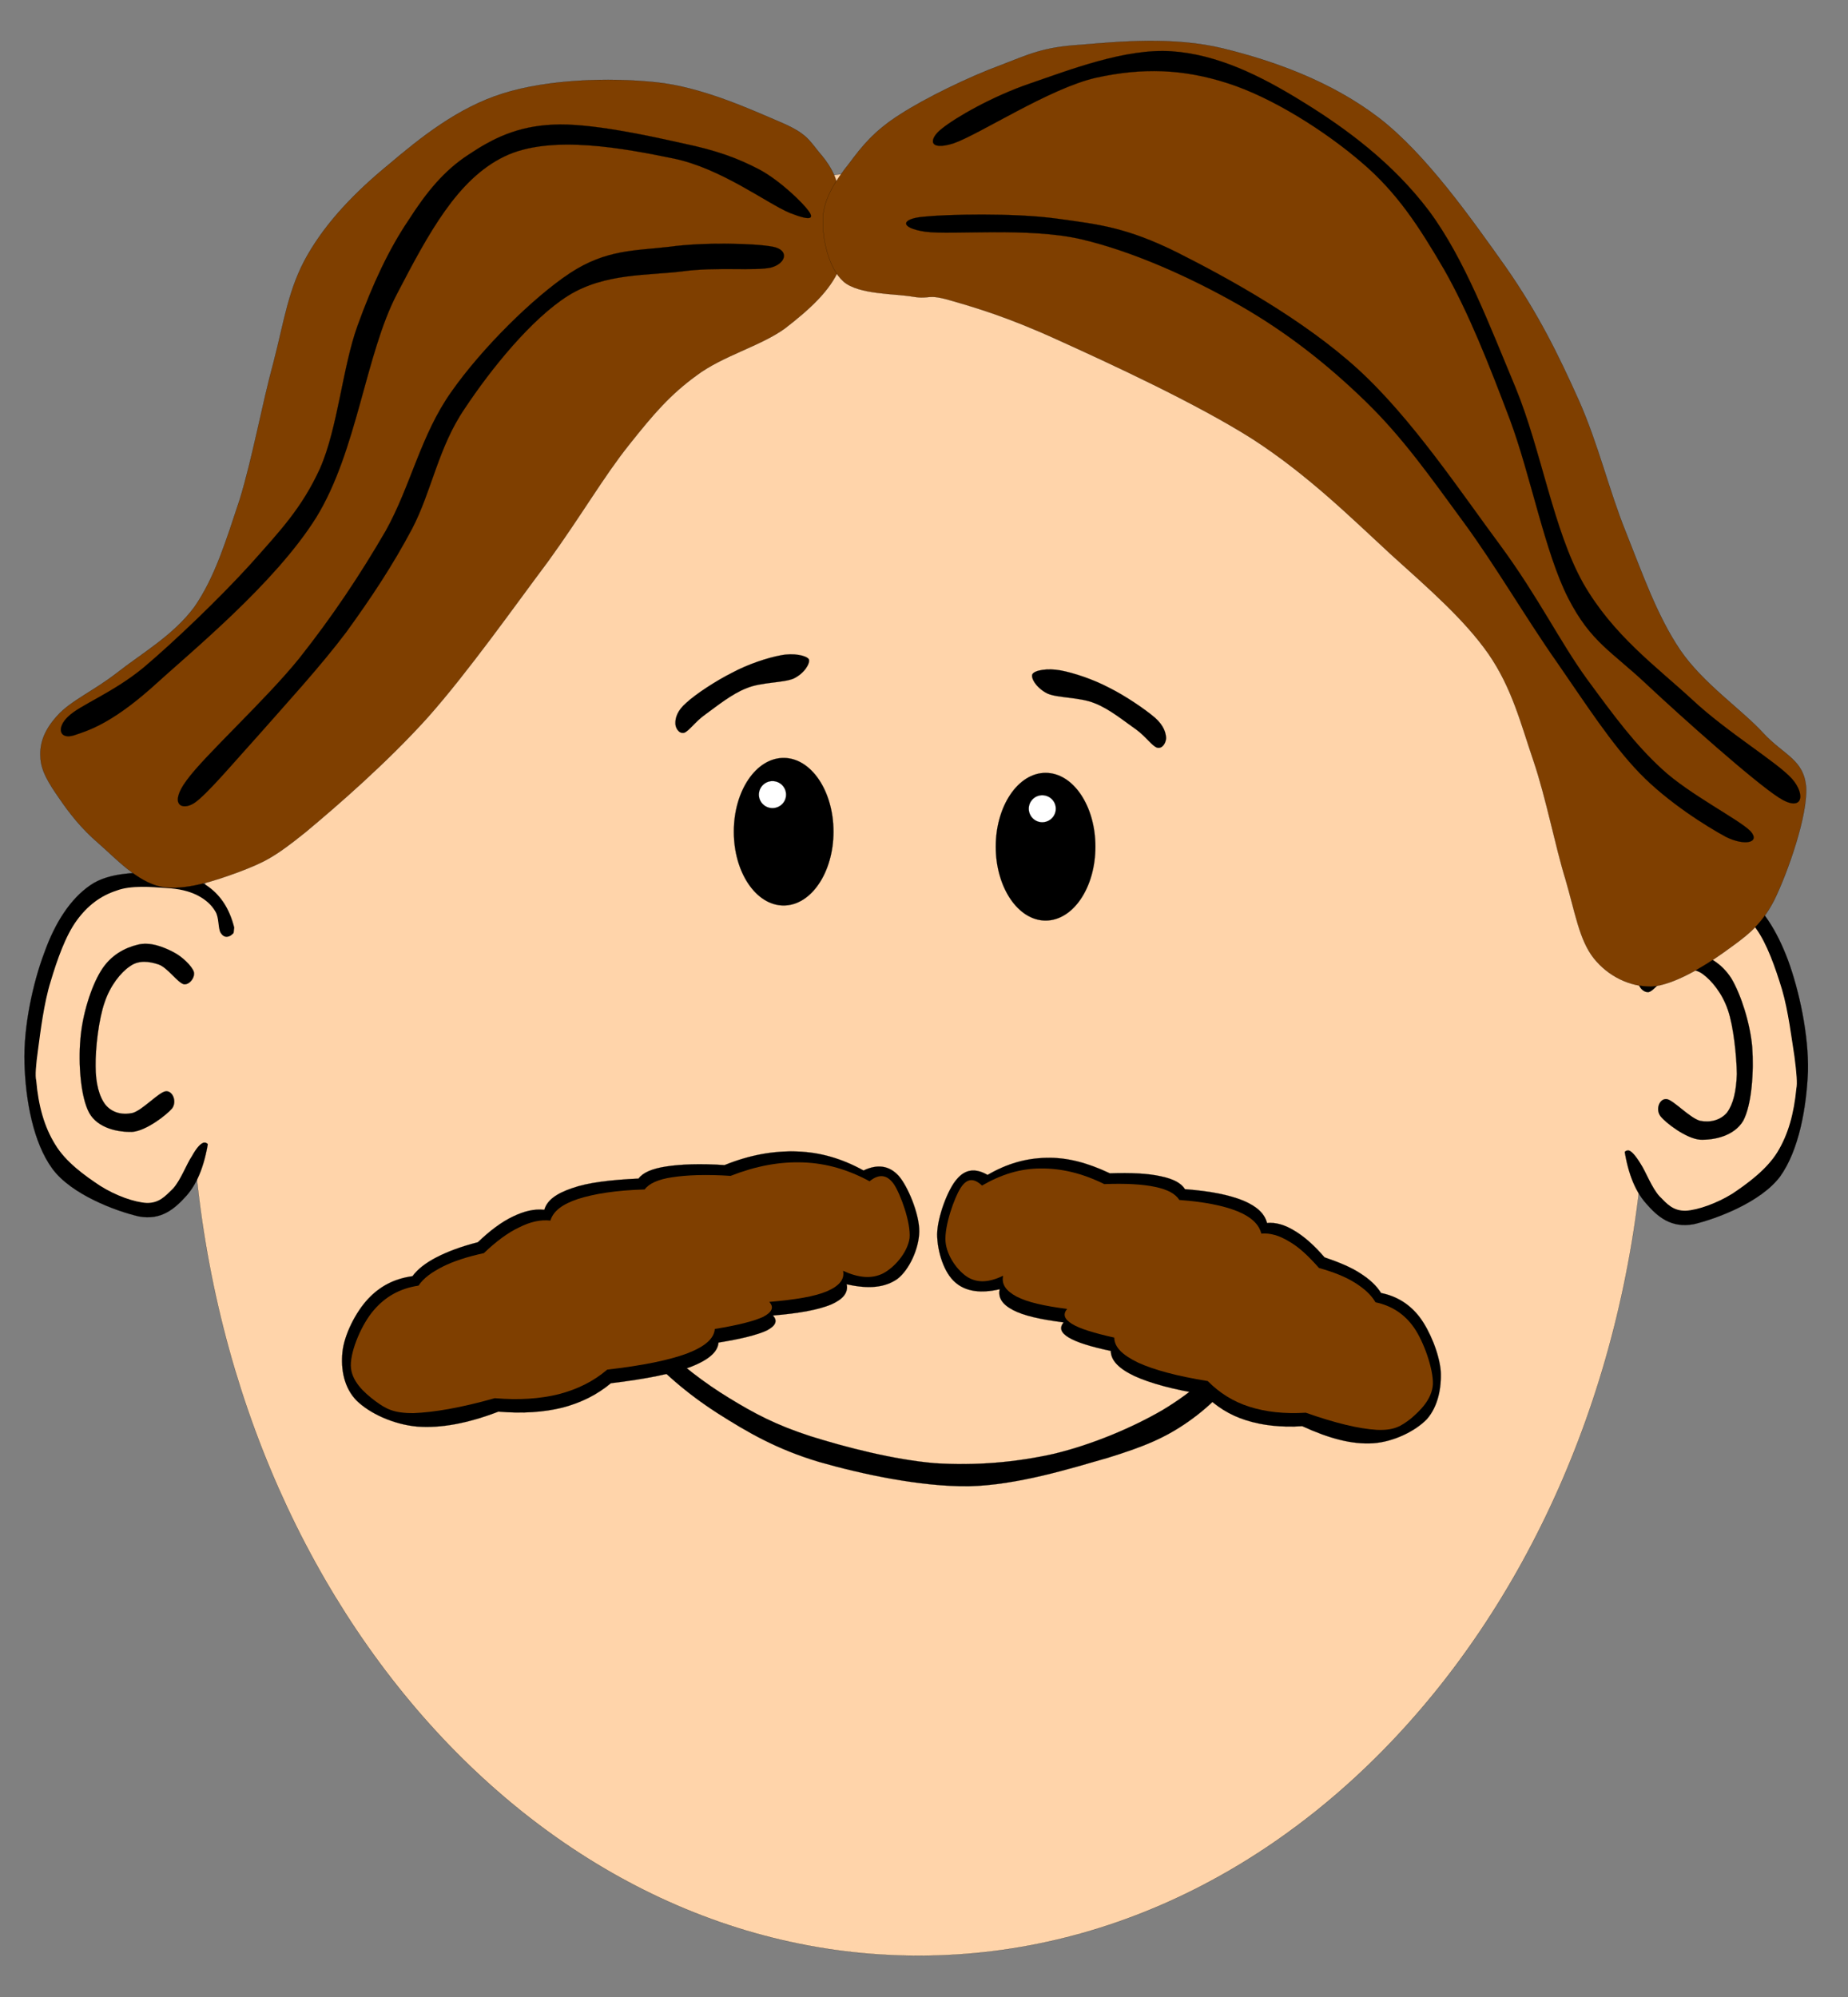
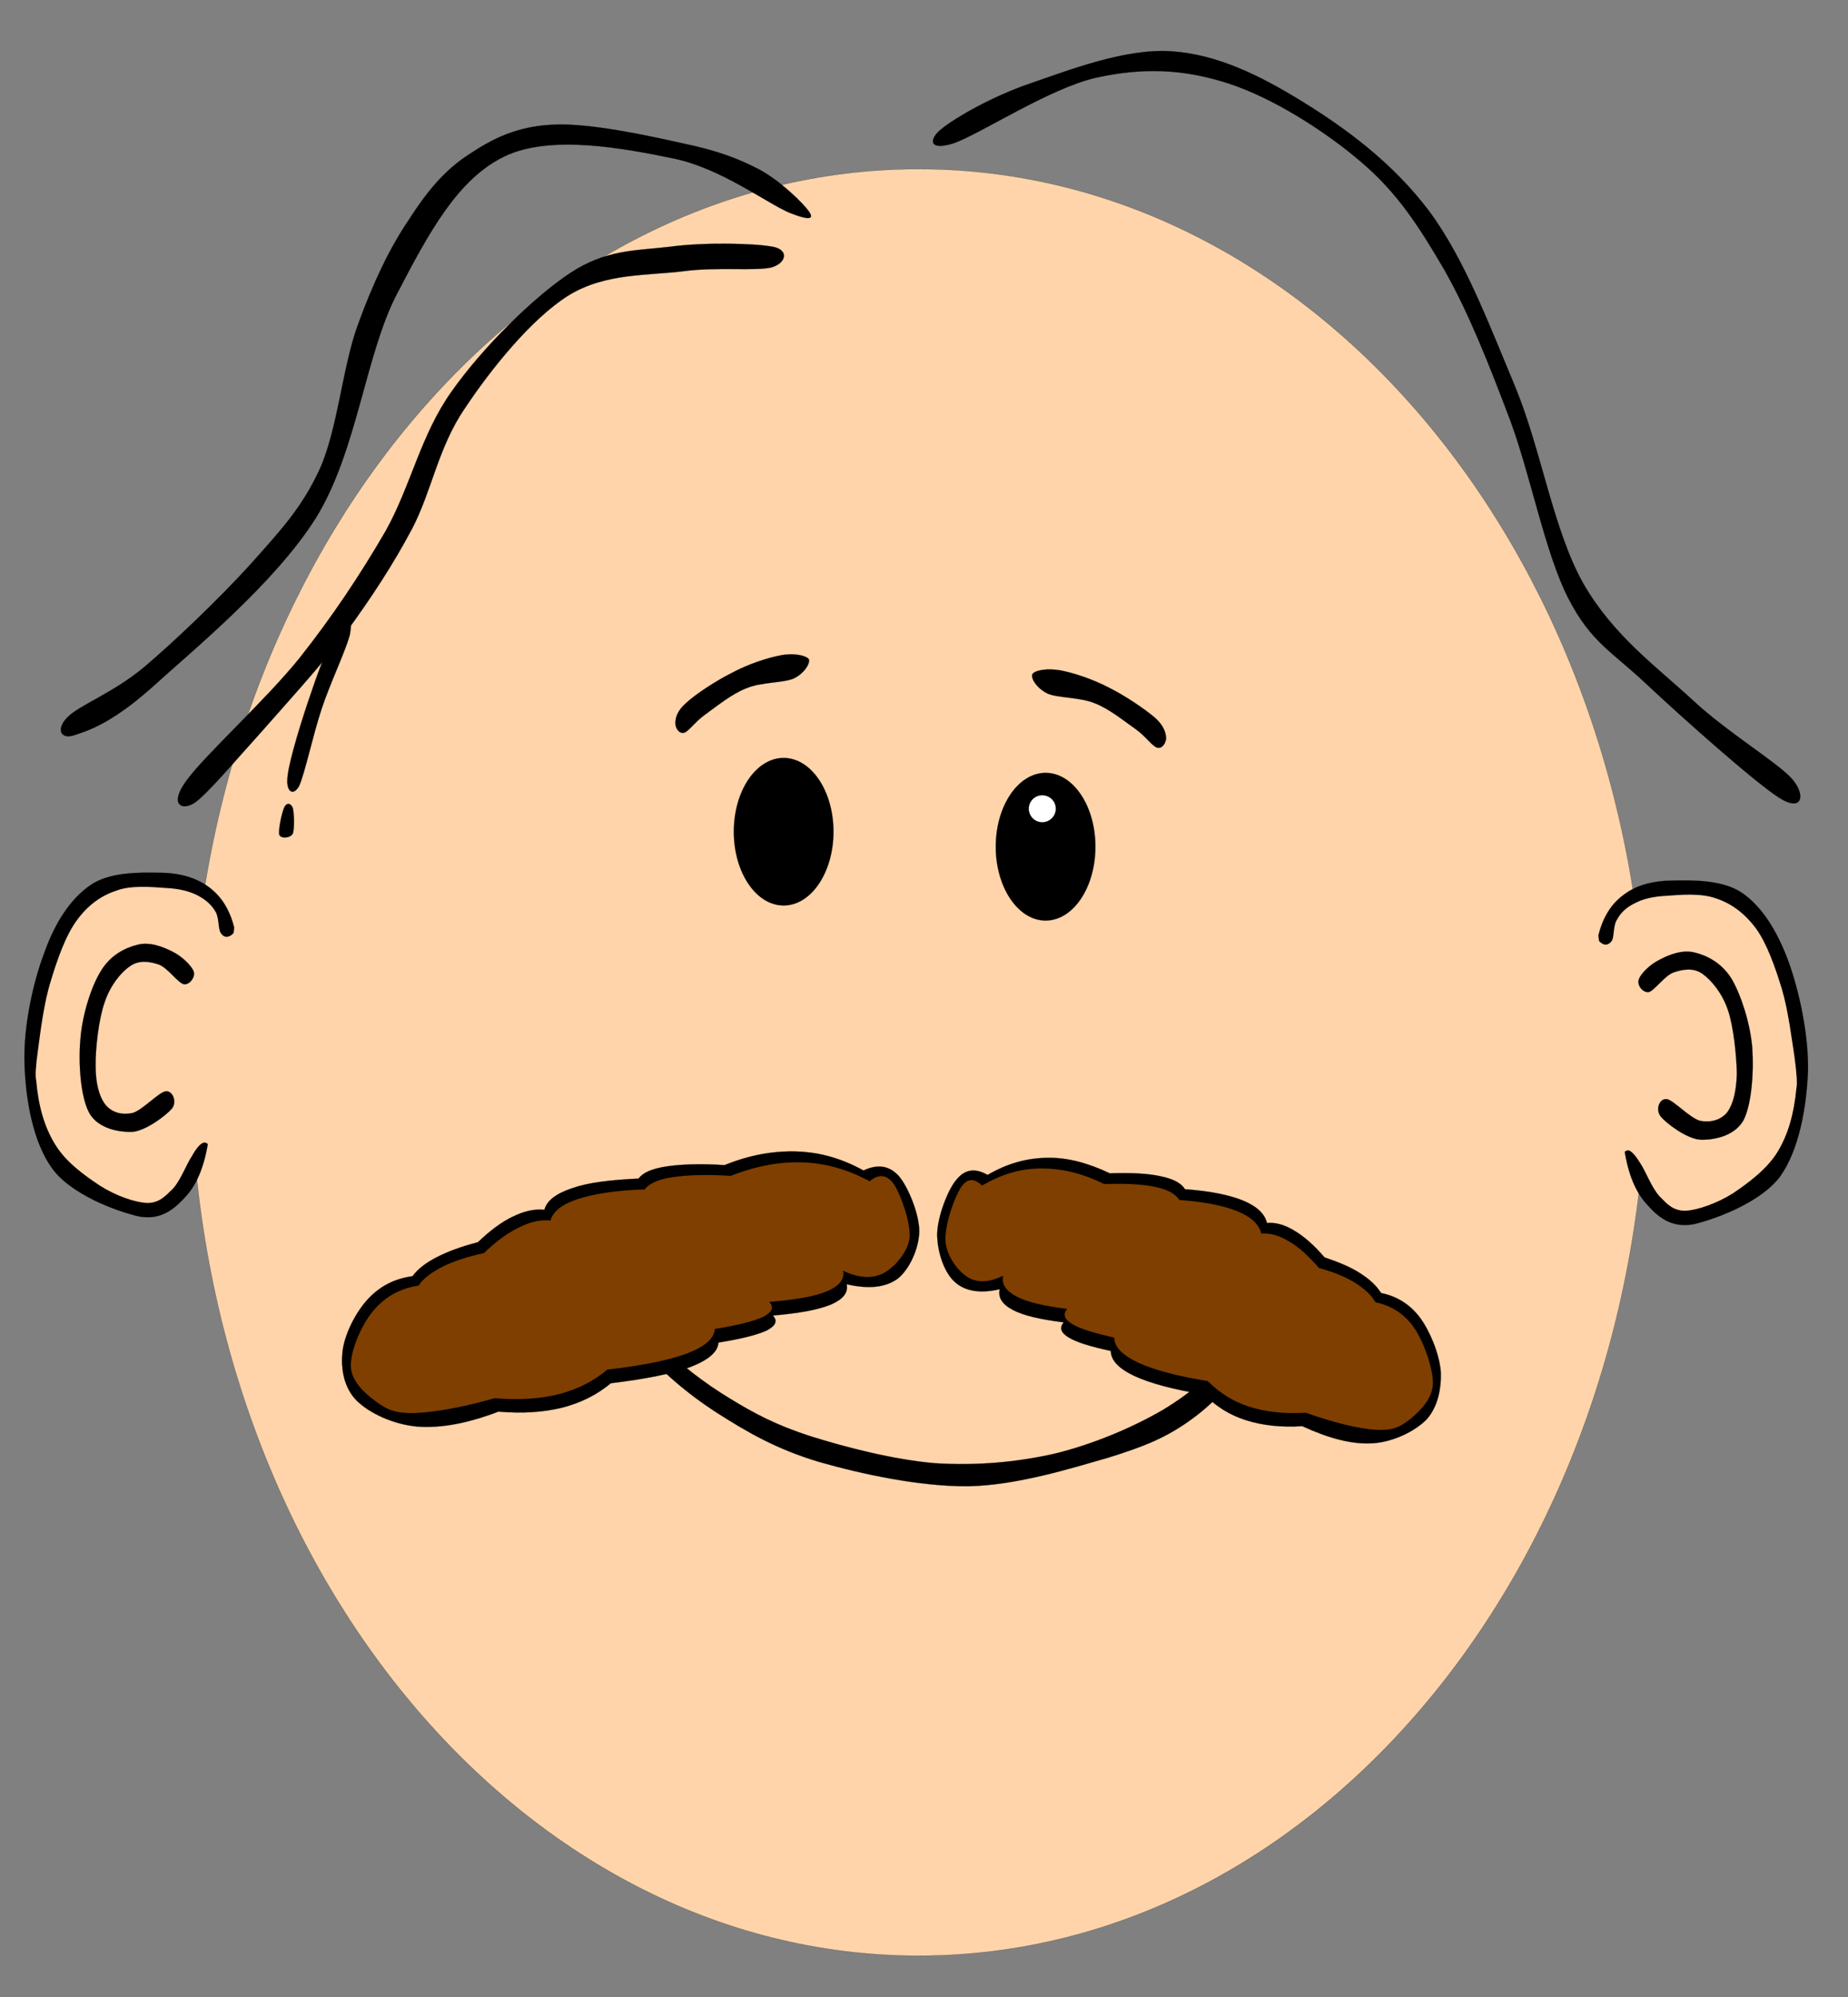
<svg xmlns="http://www.w3.org/2000/svg" width="494" height="534">
  <rect width="100%" height="100%" fill="#808080" stroke="none" />
  <g id="imagebot_2">
    <path fill-rule="evenodd" stroke="black" stroke-width="0.036" stroke-miterlimit="10" fill="#ffd4aa" d="M 50.989 284.067 C 50.989 415.937 138.113 522.887 245.569 522.887 S 440.149 415.937 440.149 284.067 C 440.149 152.167 353.029 45.207 245.569 45.207 C 138.099 45.206 50.989 152.167 50.989 284.067 L 50.985 284.067 L 50.989 284.067 z" id="imagebot_39" />
    <path stroke="black" stroke-width="0.036" stroke-miterlimit="10" fill-rule="evenodd" d="M 62.603 248 C 61.379 243.14 59.183 239.68 55.871 237.2 C 52.559 234.71 48.095 233.38 42.875 233.34 C 37.511 233.24 29.267 233.06 24.119 236.69 C 18.863 240.29 14.723 246.63 11.843 254.73 C 8.819 262.72 6.227 274.53 6.551 284.32 C 6.839 294.08 8.855 305.45 14.003 312.47 C 19.079 319.38 30.995 323.81 37.115 325.22 C 43.055 326.33 46.655 323.24 49.859 319.67 C 53.027 316.07 54.935 310.78 55.871 303.8 L 62.603 248 z" id="imagebot_38" />
    <path fill-rule="evenodd" fill="#ffd4aa" d="M 56.591 307.9 C 56.015 306.06 55.295 305.31 54.431 305.49 C 53.567 305.74 52.523 306.89 51.299 309.09 C 49.859 311.21 48.311 315.5 46.259 317.76 C 44.135 319.85 42.551 321.65 39.275 321.62 C 35.891 321.44 30.887 319.64 26.783 317.04 C 22.643 314.31 17.567 310.67 14.759 305.99 C 11.807 301.24 10.259 295.59 9.683 288.89 C 9.359 287.67 9.575 284.86 10.187 280.47 C 10.799 275.93 11.735 268.16 13.535 262.43 C 15.299 256.53 17.531 250.16 20.519 246.09 C 23.471 242.02 26.999 239.46 31.103 238.13 C 34.991 236.62 40.643 237.16 44.315 237.41 C 47.843 237.59 50.507 238.24 52.739 239.36 C 54.863 240.44 56.519 241.88 57.563 243.68 C 58.607 245.3 58.247 248.32 59.003 249.44 C 59.687 250.48 60.515 250.77 61.631 250.16 C 62.639 249.44 63.719 248.18 65.015 245.84 C 62.207 266.5 59.398 287.2 56.591 307.9 z" id="imagebot_37" />
    <path stroke="black" stroke-width="0.036" stroke-miterlimit="10" fill-rule="evenodd" d="M 51.803 259.8 C 51.299 258.29 48.671 255.7 46.259 254.51 C 43.703 253.18 40.067 251.74 36.863 252.57 C 33.515 253.36 29.627 255.27 26.999 259.55 C 24.335 263.84 21.995 271.36 21.491 277.84 C 20.915 284.25 21.527 293.28 23.867 297.57 C 26.171 301.67 31.643 302.75 35.423 302.61 C 39.023 302.32 44.495 298.14 46.007 296.34 C 47.375 294.47 46.115 291.56 44.315 291.77 C 42.479 291.95 38.087 296.85 35.423 297.57 C 32.579 298.18 29.951 297.46 28.223 295.41 C 26.495 293.21 25.559 289.61 25.559 285.04 C 25.487 280.36 26.387 272.4 27.971 267.98 C 29.447 263.51 32.291 259.98 34.703 258.36 C 37.079 256.6 39.923 257.03 42.407 257.86 C 44.783 258.69 47.483 262.72 49.139 263.15 C 50.65 263.37 52.235 261.28 51.803 259.8 z" id="imagebot_36" />
    <path stroke="black" stroke-width="0.036" stroke-miterlimit="10" fill-rule="evenodd" d="M 427.281 250.08 C 428.471 245.26 430.671 241.7 434.011 239.25 C 437.291 236.73 441.611 235.5 446.971 235.43 C 452.301 235.32 460.511 235.14 465.761 238.78 C 470.951 242.38 474.981 248.72 478.001 256.82 C 480.921 264.81 483.511 276.62 483.301 286.41 C 482.901 296.16 480.881 307.54 475.841 314.56 C 470.661 321.47 458.711 325.9 452.771 327.3 C 446.721 328.42 443.121 325.32 440.031 321.76 C 436.821 318.16 434.911 312.87 434.011 305.88 L 427.281 250.08 z" id="imagebot_35" />
    <path fill-rule="evenodd" fill="#ffd4aa" d="M 433.291 309.99 C 433.831 308.15 434.551 307.4 435.451 307.58 C 436.211 307.83 437.251 308.98 438.591 311.18 C 439.991 313.3 441.541 317.58 443.631 319.85 C 445.681 321.94 447.231 323.74 450.611 323.7 C 453.881 323.52 458.921 321.72 463.101 319.13 C 467.131 316.43 472.251 312.69 475.121 308.04 C 478.041 303.26 479.551 297.71 480.201 290.98 C 480.491 289.76 480.271 286.95 479.701 282.56 C 478.981 278.02 478.041 270.24 476.351 264.52 C 474.551 258.62 472.321 252.24 469.361 248.18 C 466.301 244.11 462.781 241.55 458.781 240.22 C 454.711 238.71 449.131 239.25 445.531 239.5 C 441.901 239.68 439.231 240.33 437.111 241.44 C 434.841 242.52 433.291 243.96 432.321 245.76 C 431.171 247.38 431.561 250.41 430.881 251.52 C 430.121 252.57 429.191 252.86 428.221 252.24 C 427.171 251.52 426.061 250.26 424.871 247.92 C 427.681 268.59 430.491 289.29 433.291 309.99 z" id="imagebot_34" />
    <path stroke="black" stroke-width="0.036" stroke-miterlimit="10" fill-rule="evenodd" d="M 438.081 261.89 C 438.511 260.38 441.111 257.79 443.631 256.6 C 446.071 255.27 449.751 253.83 452.991 254.66 C 456.261 255.45 460.151 257.36 462.851 261.64 C 465.371 265.92 467.821 273.45 468.391 279.93 C 468.861 286.34 468.291 295.37 465.981 299.66 C 463.531 303.76 458.171 304.84 454.461 304.7 C 450.751 304.41 445.281 300.23 443.881 298.43 C 442.471 296.56 443.621 293.64 445.531 293.86 C 447.261 294.04 451.721 298.94 454.461 299.66 C 457.161 300.2 459.931 299.51 461.661 297.46 C 463.321 295.23 464.141 291.74 464.291 287.13 C 464.221 282.45 463.421 274.49 461.911 270.06 C 460.361 265.49 457.521 262.14 455.181 260.42 C 452.701 258.62 449.851 259.16 447.481 259.95 C 444.991 260.78 442.331 264.81 440.751 265.24 C 439.131 265.46 437.541 263.37 438.081 261.89 z" id="imagebot_33" />
    <path stroke="black" stroke-width="0.036" stroke-miterlimit="10" fill-rule="evenodd" d="M 196.161 222.36 C 196.161 233.24 202.101 242.09 209.481 242.09 C 216.831 242.09 222.801 233.24 222.801 222.36 C 222.801 211.46 216.831 202.64 209.481 202.64 C 202.101 202.64 196.161 211.46 196.161 222.36 z" id="imagebot_32" />
-     <path fill-rule="evenodd" stroke="black" stroke-width="0.036" stroke-miterlimit="10" fill="white" d="M 202.861 212.46 C 202.861 214.44 204.481 216.06 206.491 216.06 C 208.511 216.06 210.131 214.44 210.131 212.46 C 210.131 210.45 208.511 208.83 206.491 208.83 C 204.481 208.83 202.861 210.45 202.861 212.46 z" id="imagebot_31" />
    <path stroke="black" stroke-width="0.036" stroke-miterlimit="10" fill-rule="evenodd" d="M 183.491 187.88 C 185.971 185.57 191.481 181.97 195.731 179.85 C 199.941 177.58 205.201 175.85 208.731 175.2 C 212.111 174.52 215.531 175.24 216.211 176.25 C 216.651 177.29 215.031 180.03 212.181 181.4 C 209.371 182.62 203.511 182.33 199.581 183.99 C 195.591 185.5 191.371 188.99 188.601 190.97 C 185.831 192.92 184.211 195.44 182.911 195.9 C 181.441 196.26 180.501 194.57 180.541 193.31 C 180.541 191.98 180.971 190.04 183.491 187.88 z" id="imagebot_30" />
    <path stroke="black" stroke-width="0.036" stroke-miterlimit="10" fill-rule="evenodd" d="M 292.821 226.36 C 292.821 237.27 286.881 246.12 279.501 246.12 C 272.161 246.12 266.181 237.27 266.181 226.36 C 266.181 215.49 272.161 206.63 279.501 206.63 C 286.881 206.63 292.821 215.49 292.821 226.36 z" id="imagebot_29" />
    <path fill-rule="evenodd" stroke="black" stroke-width="0.036" stroke-miterlimit="10" fill="white" d="M 282.241 216.21 C 282.241 218.22 280.621 219.84 278.601 219.84 C 276.621 219.84 275.001 218.22 275.001 216.21 C 275.001 214.23 276.621 212.61 278.601 212.61 C 280.621 212.61 282.241 214.23 282.241 216.21 z" id="imagebot_28" />
    <path stroke="black" stroke-width="0.036" stroke-miterlimit="10" fill-rule="evenodd" d="M 308.771 191.91 C 306.071 189.6 300.781 186 296.501 183.88 C 292.211 181.61 286.961 179.88 283.501 179.24 C 279.941 178.59 276.591 179.2 275.981 180.24 C 275.471 181.29 277.091 183.99 280.011 185.43 C 282.781 186.65 288.611 186.36 292.641 188.02 C 296.601 189.53 300.781 193.02 303.661 195 C 306.361 196.95 307.981 199.5 309.351 199.9 C 310.721 200.22 311.651 198.68 311.721 197.34 C 311.651 196.01 311.181 194.07 308.771 191.91 z" id="imagebot_27" />
    <path stroke="black" stroke-width="0.036" stroke-miterlimit="10" fill-rule="evenodd" d="M 76.895 207.39 C 77.363 203.07 80.783 192.02 83.267 184.92 C 85.643 177.65 89.855 167.57 91.583 164.94 C 93.347 162.39 94.319 165.48 93.527 169.66 C 92.519 173.73 88.307 182.51 86.039 189.35 C 83.735 196.16 81.431 207.03 79.955 210.16 C 78.371 213 76.283 211.71 76.895 207.39 z" id="imagebot_26" />
    <path stroke="black" stroke-width="0.036" stroke-miterlimit="10" fill-rule="evenodd" d="M 76.066 215.7 C 75.418 216.89 74.302 221.93 74.662 223.19 C 75.094 224.27 77.542 224.13 78.262 222.9 C 78.766 221.61 78.622 217.18 78.262 215.99 C 77.723 214.7 76.715 214.55 76.066 215.7 z" id="imagebot_25" />
    <path stroke="black" stroke-width="0.036" stroke-miterlimit="10" fill-rule="evenodd" d="M 96.479 154.4 C 95.507 155.44 93.059 159.87 93.167 161.27 C 93.239 162.5 95.723 162.86 96.731 161.92 C 97.631 160.88 98.459 156.48 98.531 155.26 C 98.459 153.85 97.307 153.42 96.479 154.4 z" id="imagebot_24" />
-     <path fill-rule="evenodd" stroke="black" stroke-width="0.036" stroke-miterlimit="10" fill="#7f3f00" d="M 218.848 40.585 C 221.478 43.645 223.458 46.489 224.398 51.637 C 225.298 56.785 226.738 65.605 224.398 71.725 C 221.948 77.773 216.118 82.957 209.818 87.818 C 203.258 92.57 193.258 95.089 186.198 100.381 C 179.138 105.529 174.788 110.57 168.128 118.96 C 161.428 127.35 155.418 137.79 146.488 150.13 C 137.308 162.37 125.248 179.51 114.338 191.82 C 103.398 203.95 90.114 215.47 81.69 222.49 C 73.266 229.3 70.458 230.59 64.086 233.04 C 57.462 235.49 49.362 238.26 42.99 237.07 C 36.618 235.74 30.894 229.44 26.394 225.52 C 21.714 221.52 18.474 217.31 15.846 213.46 C 13.11 209.53 10.914 206.08 10.806 202.41 C 10.554 198.63 11.922 195.06 15.342 191.32 C 18.834 187.39 25.17 184.66 31.434 179.76 C 37.59 174.9 46.446 169.83 52.026 162.19 C 57.498 154.24 60.414 144.59 64.086 133.54 C 67.506 122.41 70.098 107.87 73.122 96.853 C 76.002 85.765 77.082 77.089 82.194 68.198 C 87.306 59.269 95.01 51.278 103.794 44.078 C 112.438 36.733 122.518 28.706 134.428 24.998 C 146.458 21.218 162.618 20.678 175.148 21.974 C 187.528 23.199 200.848 29.354 208.298 32.522 C 215.538 35.581 216.188 37.345 218.848 40.585 z" id="imagebot_16" />
-     <path fill-rule="evenodd" stroke="black" stroke-width="0.036" stroke-miterlimit="10" fill="#7f3f00" d="M 288.841 11.979 C 278.761 12.626 275.271 14.427 267.241 17.523 C 259.031 20.547 247.371 26.199 240.601 30.591 C 233.791 34.91 230.521 38.943 227.031 43.658 C 223.431 48.158 220.291 52.91 219.971 58.202 C 219.751 63.566 221.371 71.631 225.511 75.303 C 229.551 78.794 239.271 78.471 244.131 79.334 C 248.841 80.091 247.651 78.435 254.171 80.343 C 260.611 82.215 269.181 84.662 282.791 90.891 C 296.401 97.047 319.981 107.922 335.061 117.532 C 349.861 127.182 361.161 138.412 371.751 148.172 C 382.221 157.632 391.401 165.592 397.881 174.812 C 404.221 184.022 406.491 193.352 409.941 203.462 C 413.361 213.612 415.701 226.112 418.481 235.112 C 421.071 243.962 422.151 251.272 426.041 256.202 C 429.891 261.032 435.721 263.872 441.591 263.762 C 447.351 263.292 455.161 258.652 460.701 254.692 C 466.141 250.732 470.531 247.992 474.281 240.652 C 477.951 233.162 483.241 217.972 482.811 210.482 C 482.161 202.962 476.871 201.992 471.251 195.902 C 465.601 189.712 455.271 182.762 449.151 173.802 C 442.951 164.622 439.071 153.422 434.571 142.152 C 429.991 130.782 427.291 118.862 422.001 106.947 C 416.601 94.924 411.241 83.907 402.421 71.271 C 393.381 58.563 381.321 41.355 368.721 31.599 C 355.941 21.771 340.431 16.263 327.041 12.987 C 313.571 9.675 298.851 11.151 288.841 11.979 z" id="imagebot_15" />
    <path stroke="black" stroke-width="0.036" stroke-miterlimit="10" fill-rule="evenodd" d="M 211.171 56.943 C 205.021 54.386 192.811 44.991 180.001 42.363 C 167.111 39.735 147.131 35.81 134.781 41.859 C 122.291 47.907 114.591 62.306 106.131 78.543 C 97.667 94.743 95.471 120.56 84.527 138.34 C 73.439 156.05 51.155 174.16 40.319 184.06 C 29.411 193.67 23.363 195.4 19.691 196.62 C 15.983 197.74 14.975 194.68 18.179 191.62 C 21.311 188.52 30.059 185.32 38.303 178.55 C 46.511 171.64 58.823 159.83 66.923 150.9 C 74.843 141.98 80.675 135.89 85.535 125.27 C 90.323 114.4 91.547 98.236 95.579 87.076 S 104.001 66.592 109.151 58.96 C 114.051 51.292 118.761 45.568 125.241 41.356 C 131.691 37.037 138.201 33.76 147.851 33.329 C 157.501 32.825 173.091 36.209 182.521 38.333 C 191.731 40.241 197.351 42.365 203.111 45.389 C 208.731 48.45 214.701 54.353 216.181 56.441 C 217.471 58.274 217.151 59.283 211.171 56.943 z" id="imagebot_14" />
    <path stroke="black" stroke-width="0.036" stroke-miterlimit="10" fill-rule="evenodd" d="M 206.641 65.979 C 201.891 65.043 188.131 64.719 178.991 65.979 C 169.881 67.059 162.071 66.627 152.351 73.036 C 142.521 79.552 128.911 93.015 120.711 104.68 C 112.501 116.2 109.831 129.84 103.141 141.87 C 96.227 153.78 88.883 164.8 79.991 176.03 C 70.955 187.23 54.575 202.1 49.859 208.68 C 45.179 214.98 48.491 216.86 51.875 214.73 C 55.187 212.57 62.531 203.79 69.443 196.16 C 76.211 188.45 85.679 178.16 92.555 169.01 C 99.215 159.83 104.901 151.26 110.161 141.36 C 115.411 131.32 117.141 119.58 124.231 109.22 C 131.221 98.669 142.051 85.241 151.881 79.049 C 161.711 72.929 173.271 73.721 182.521 72.533 C 191.631 71.308 201.961 72.497 206.131 71.524 C 210.171 70.407 211.031 66.843 206.641 65.979 z" id="imagebot_13" />
    <path stroke="black" stroke-width="0.036" stroke-miterlimit="10" fill-rule="evenodd" d="M 251.851 34.335 C 255.381 31.491 265.101 25.803 275.471 22.274 C 285.801 18.747 300.781 12.878 313.161 13.707 C 325.291 14.535 336.741 20.079 348.331 27.279 C 359.851 34.371 372.381 43.623 382.031 56.438 C 391.531 69.254 398.121 86.894 405.141 103.67 C 412.021 120.41 415.221 141.72 423.211 155.94 C 431.171 169.87 442.831 178.26 452.371 187.08 C 461.731 195.83 475.021 203.75 479.011 208.21 C 482.791 212.5 481.891 217.36 475.481 213.22 C 468.751 208.86 449.851 192.01 440.311 183.08 C 430.841 174.12 425.301 171.78 419.221 159.94 C 413.021 147.84 409.171 127.07 403.631 112.2 C 398.011 97.334 392.611 83.618 386.021 72.026 C 379.331 60.578 373.531 51.542 363.921 43.37 C 354.161 34.981 340.051 26.054 328.241 22.273 C 316.221 18.385 305.421 18.061 293.071 20.761 C 280.651 23.533 261.861 35.917 254.881 38.329 C 248.001 40.491 248.291 37.035 251.851 34.335 z" id="imagebot_12" />
-     <path stroke="black" stroke-width="0.036" stroke-miterlimit="10" fill-rule="evenodd" d="M 246.851 57.951 C 252.831 57.303 271.011 56.871 282.531 58.455 C 293.831 60.003 301.171 60.795 314.671 67.491 C 328.251 74.331 348.261 85.31 362.911 98.631 C 377.421 111.84 390.671 131.86 401.111 145.9 C 411.331 159.83 416.911 171.5 424.221 181.58 C 431.461 191.44 436.961 198.93 444.341 205.7 C 451.621 212.43 465.041 219.2 467.961 222.26 C 470.621 225.28 466.451 226.25 461.411 223.77 C 456.331 221.03 445.861 214.52 438.301 206.7 C 430.741 198.86 423.971 188.27 416.191 177.04 C 408.131 165.59 399.701 151.08 391.061 139.35 C 382.391 127.54 374.971 116.92 364.931 107.2 C 354.881 97.444 343.941 88.804 331.271 81.568 C 318.451 74.259 303.081 67.275 289.041 63.964 C 274.861 60.688 254.481 62.884 247.351 61.948 C 240.301 60.903 240.911 58.455 246.851 57.951 z" id="imagebot_11" />
    <path stroke="black" stroke-width="0.036" stroke-miterlimit="10" fill-rule="evenodd" d="M 171.031 360.03 C 176.901 366.72 183.671 372.59 191.731 377.78 C 199.801 382.92 207.501 387.42 218.881 390.84 C 230.181 394.08 245.911 397.5 258.981 397.36 C 271.941 397.07 286.091 392.64 296.131 389.76 C 305.891 386.74 311.541 384.4 317.811 379.97 C 324.111 375.54 329.251 370.03 333.651 363.3 L 329.111 360.75 C 324.611 367.01 318.601 372.3 310.681 377.05 C 302.651 381.7 292.141 386.16 281.911 388.65 C 271.551 390.99 260.931 391.89 249.911 391.2 C 238.861 390.27 225.861 386.88 216.611 383.97 C 207.391 380.98 201.671 377.92 194.971 373.82 C 188.171 369.68 182.011 364.89 176.221 359.31 C 174.491 359.52 172.761 359.78 171.031 360.03 z" id="imagebot_10" />
    <path stroke="black" stroke-width="0.036" stroke-miterlimit="10" fill-rule="evenodd" d="M 145.511 323.45 C 142.811 323.16 140.111 323.81 137.121 325.25 C 134.131 326.66 131.001 329 127.731 332.13 C 123.231 333.28 119.701 334.61 116.751 336.12 C 113.791 337.64 111.631 339.33 110.271 341.2 C 105.331 341.88 101.481 343.94 98.315 347.36 C 95.111 350.81 92.015 356.82 91.547 361.5 C 91.079 366.04 91.943 371.08 95.399 374.53 C 98.819 377.85 105.081 380.83 111.561 381.41 C 117.901 381.88 125.031 380.55 133.231 377.41 C 139.681 377.95 145.291 377.59 150.371 376.33 C 155.411 375 159.621 372.88 163.291 369.82 C 172.801 368.67 179.711 367.26 184.611 365.46 C 189.391 363.59 191.881 361.47 192.061 358.95 C 198.291 357.94 202.501 356.86 204.981 355.71 C 207.391 354.45 207.931 353.11 206.601 351.71 C 213.691 351.13 218.771 350.16 222.121 348.79 C 225.391 347.36 226.801 345.59 226.331 343.36 C 232.201 344.69 236.591 344.26 239.901 341.92 C 243.071 339.47 245.661 333.82 245.731 329.25 C 245.771 324.53 242.641 317.11 240.231 314.38 C 237.711 311.61 234.571 311.17 230.831 312.94 C 225.071 309.77 219.351 308.08 213.081 307.86 C 206.821 307.65 200.451 308.76 193.681 311.5 C 187.091 311.07 182.011 311.28 178.161 311.86 S 171.831 313.51 170.711 315.1 C 163.041 315.46 157.171 316.18 152.961 317.66 C 148.711 319.1 146.231 320.9 145.511 323.45 z" id="imagebot_9" />
    <path fill-rule="evenodd" fill="#7f3f00" d="M 147.131 326.33 C 144.431 326.04 141.731 326.66 138.741 328.17 C 135.751 329.57 132.621 331.91 129.341 335.04 C 124.841 336.02 121.321 337.17 118.361 338.64 C 115.411 340.16 113.251 341.67 111.881 343.72 C 106.841 344.48 102.991 346.71 99.934 350.27 C 96.766 353.91 93.742 360.89 93.778 365.1 C 93.85 369.21 97.306 372.3 100.261 374.54 C 103.101 376.62 105.121 377.85 110.591 377.81 C 115.951 377.6 123.081 376.41 132.261 373.82 C 138.701 374.36 144.321 374 149.401 372.74 C 154.441 371.4 158.651 369.32 162.321 366.18 C 171.791 365.1 178.811 363.66 183.671 361.86 C 188.491 359.99 190.871 357.9 191.081 355.31 C 197.311 354.3 201.521 353.22 204.011 352.07 C 206.421 350.81 206.961 349.48 205.631 348.08 C 212.721 347.46 217.801 346.64 221.141 345.2 C 224.421 343.76 225.821 341.99 225.361 339.76 C 229.531 341.67 232.991 341.96 236.011 340.48 C 239.001 338.93 242.531 335.04 243.141 331.05 C 243.541 326.91 240.691 319.17 238.931 316.58 C 237.131 314.02 234.971 313.77 232.451 315.82 C 226.721 312.72 220.891 311 214.661 310.78 C 208.361 310.56 202.101 311.72 195.301 314.38 C 188.711 313.95 183.631 314.16 179.781 314.74 C 175.931 315.28 173.441 316.47 172.331 318.01 C 164.591 318.23 158.791 319.2 154.541 320.54 C 150.261 321.98 147.921 323.78 147.131 326.33 z" id="imagebot_8" />
    <path stroke="black" stroke-width="0.036" stroke-miterlimit="10" fill-rule="evenodd" d="M 338.691 326.98 C 340.961 326.76 343.441 327.45 346.001 329.03 C 348.521 330.51 351.251 332.88 354.061 336.16 C 357.871 337.46 361.121 338.79 363.631 340.44 C 366.161 342.06 367.951 343.72 369.181 345.7 C 373.361 346.53 376.851 348.69 379.511 352.18 C 382.171 355.71 384.701 361.83 385.131 366.51 C 385.381 371.08 384.371 376.08 381.421 379.43 C 378.321 382.63 372.561 385.48 367.051 385.87 C 361.371 386.23 355.281 384.58 348.121 381.3 C 342.431 381.66 337.431 381.09 333.111 379.72 C 328.641 378.32 325.041 375.98 321.911 372.84 C 313.631 371.51 307.471 369.82 303.301 367.91 C 299.091 365.93 296.961 363.73 296.931 361.18 C 291.491 360.03 287.781 358.87 285.661 357.58 C 283.531 356.28 283.141 354.99 284.331 353.55 C 278.061 352.75 273.631 351.75 270.751 350.23 C 267.841 348.69 266.761 346.88 267.231 344.69 C 262.041 345.88 258.081 345.26 255.351 342.85 C 252.361 340.3 250.561 334.68 250.521 330.04 C 250.561 325.39 253.401 317.94 255.741 315.31 C 257.981 312.61 260.681 312.22 263.991 314.13 C 269.101 311.14 274.211 309.66 279.761 309.55 C 285.231 309.41 290.741 310.89 296.681 313.7 C 302.361 313.51 306.901 313.73 310.281 314.49 C 313.601 315.17 315.761 316.32 316.761 317.94 C 323.491 318.45 328.531 319.46 332.281 320.97 C 335.951 322.52 338.041 324.42 338.691 326.98 z" id="imagebot_7" />
    <path fill-rule="evenodd" fill="#7f3f00" d="M 337.171 329.82 C 339.481 329.61 341.931 330.29 344.521 331.88 C 347.151 333.35 349.701 335.73 352.581 339 C 356.401 340.08 359.641 341.34 362.161 342.93 C 364.681 344.51 366.481 346.13 367.701 348.18 C 371.991 349.08 375.481 351.32 378.031 355.02 C 380.551 358.66 383.151 365.9 383.041 370.07 C 382.791 374.14 379.621 377.16 377.131 379.29 C 374.511 381.3 372.711 382.49 367.991 382.28 C 363.271 381.99 357.011 380.51 349.051 377.7 C 343.361 378.06 338.361 377.49 334.041 376.12 C 329.581 374.72 325.981 372.38 322.841 369.24 C 314.571 367.91 308.411 366.22 304.231 364.31 C 300.021 362.26 297.901 360.21 297.861 357.62 C 292.421 356.39 288.721 355.28 286.591 353.98 C 284.471 352.68 284.071 351.39 285.261 349.95 C 279.071 349.16 274.611 348.15 271.731 346.64 C 268.841 345.09 267.661 343.29 268.161 341.09 C 264.351 342.89 261.391 343.04 258.771 341.52 C 256.101 339.9 253.081 335.91 252.751 331.91 C 252.431 327.7 255.131 320.14 256.821 317.55 C 258.481 315.03 260.281 314.88 262.511 316.97 C 267.591 314.02 272.701 312.4 278.241 312.4 C 283.751 312.36 289.261 313.66 295.201 316.58 C 300.891 316.36 305.421 316.61 308.801 317.33 C 312.191 318.05 314.201 319.17 315.251 320.82 C 322.021 321.33 327.061 322.34 330.801 323.85 C 334.401 325.32 336.531 327.27 337.171 329.82 z" id="imagebot_6" />
    <title>imagebot_2</title>
  </g>
</svg>